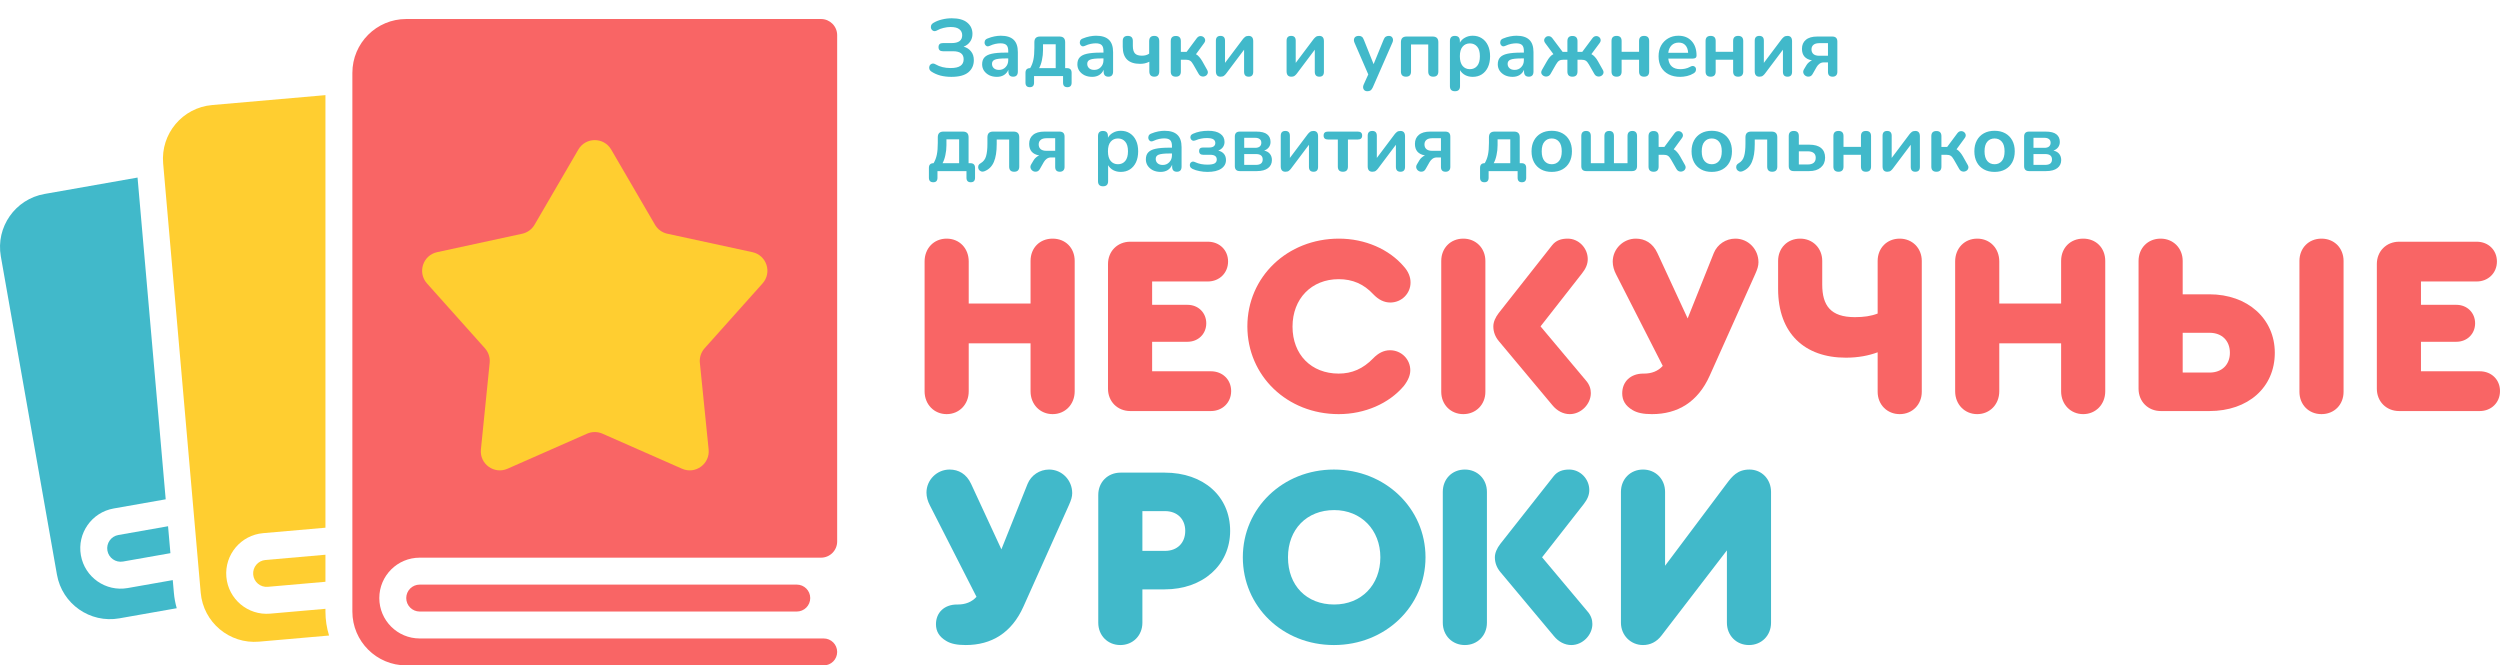
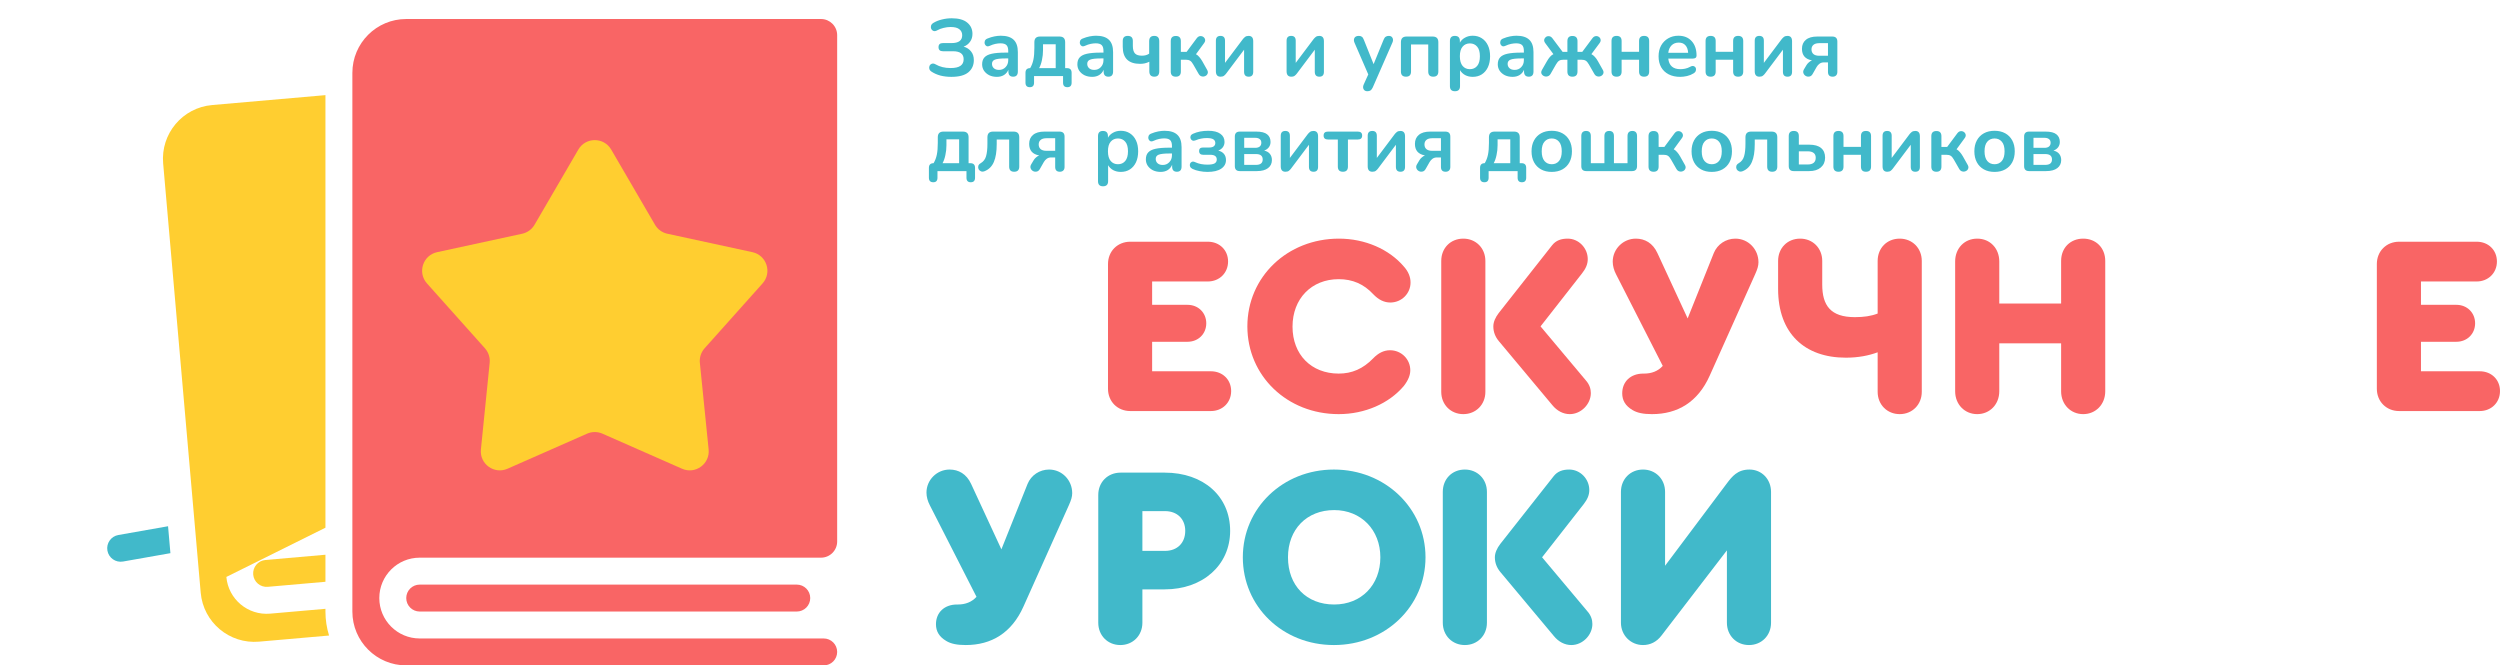
<svg xmlns="http://www.w3.org/2000/svg" width="526" height="140" viewBox="0 0 526 140" fill="none">
  <path d="M200.168 16.17C199.341 16.17 198.57 16.079 197.856 15.898C197.153 15.705 196.536 15.433 196.003 15.082C195.742 14.912 195.584 14.708 195.527 14.47C195.47 14.232 195.493 14.011 195.595 13.807C195.708 13.603 195.878 13.467 196.105 13.399C196.332 13.331 196.587 13.382 196.87 13.552C197.754 14.062 198.797 14.317 199.998 14.317C200.939 14.317 201.63 14.164 202.072 13.858C202.525 13.552 202.752 13.087 202.752 12.464C202.752 11.342 202.004 10.781 200.508 10.781H198.383C197.771 10.781 197.465 10.492 197.465 9.914C197.465 9.347 197.771 9.064 198.383 9.064H200.219C201.704 9.064 202.446 8.514 202.446 7.415C202.446 6.882 202.248 6.463 201.851 6.157C201.466 5.84 200.854 5.681 200.015 5.681C199.528 5.681 199.035 5.743 198.536 5.868C198.049 5.981 197.601 6.151 197.193 6.378C196.898 6.548 196.638 6.593 196.411 6.514C196.196 6.435 196.037 6.293 195.935 6.089C195.844 5.885 195.827 5.664 195.884 5.426C195.952 5.188 196.111 4.99 196.36 4.831C196.904 4.502 197.51 4.259 198.179 4.1C198.859 3.93 199.55 3.845 200.253 3.845C201.704 3.845 202.792 4.151 203.517 4.763C204.242 5.364 204.605 6.151 204.605 7.126C204.605 7.772 204.435 8.327 204.095 8.792C203.766 9.257 203.319 9.597 202.752 9.812C203.421 10.005 203.942 10.345 204.316 10.832C204.701 11.308 204.894 11.914 204.894 12.651C204.894 13.716 204.509 14.572 203.738 15.218C202.967 15.853 201.777 16.17 200.168 16.17ZM209.752 16.17C209.151 16.17 208.613 16.057 208.137 15.83C207.672 15.592 207.304 15.275 207.032 14.878C206.771 14.481 206.641 14.034 206.641 13.535C206.641 12.923 206.8 12.441 207.117 12.09C207.434 11.727 207.95 11.467 208.664 11.308C209.378 11.149 210.336 11.07 211.537 11.07H212.132V10.713C212.132 10.146 212.007 9.738 211.758 9.489C211.509 9.24 211.089 9.115 210.5 9.115C210.171 9.115 209.814 9.155 209.429 9.234C209.055 9.313 208.658 9.449 208.239 9.642C207.967 9.767 207.74 9.784 207.559 9.693C207.378 9.591 207.253 9.438 207.185 9.234C207.128 9.019 207.14 8.803 207.219 8.588C207.31 8.373 207.485 8.214 207.746 8.112C208.267 7.897 208.766 7.744 209.242 7.653C209.729 7.562 210.171 7.517 210.568 7.517C211.781 7.517 212.682 7.8 213.271 8.367C213.86 8.922 214.155 9.789 214.155 10.968V15.048C214.155 15.773 213.826 16.136 213.169 16.136C212.5 16.136 212.166 15.773 212.166 15.048V14.674C211.973 15.139 211.667 15.507 211.248 15.779C210.829 16.04 210.33 16.17 209.752 16.17ZM210.194 14.708C210.749 14.708 211.208 14.515 211.571 14.13C211.945 13.745 212.132 13.257 212.132 12.668V12.294H211.554C210.489 12.294 209.746 12.379 209.327 12.549C208.919 12.708 208.715 13.002 208.715 13.433C208.715 13.807 208.845 14.113 209.106 14.351C209.367 14.589 209.729 14.708 210.194 14.708ZM216.68 18.346C216.068 18.346 215.762 18.029 215.762 17.394V15.32C215.762 14.663 216.091 14.334 216.748 14.334C217.066 13.801 217.292 13.206 217.428 12.549C217.564 11.892 217.632 11.059 217.632 10.05V8.877C217.632 8.084 218.029 7.687 218.822 7.687H222.919C223.713 7.687 224.109 8.084 224.109 8.877V14.334H224.483C225.141 14.334 225.469 14.663 225.469 15.32V17.394C225.469 18.029 225.169 18.346 224.568 18.346C223.968 18.346 223.667 18.029 223.667 17.394V16H217.564V17.394C217.564 18.029 217.27 18.346 216.68 18.346ZM218.635 14.334H222.12V9.319H219.451V10.543C219.451 11.257 219.378 11.948 219.23 12.617C219.094 13.286 218.896 13.858 218.635 14.334ZM229.79 16.17C229.189 16.17 228.651 16.057 228.175 15.83C227.71 15.592 227.342 15.275 227.07 14.878C226.809 14.481 226.679 14.034 226.679 13.535C226.679 12.923 226.838 12.441 227.155 12.09C227.472 11.727 227.988 11.467 228.702 11.308C229.416 11.149 230.374 11.07 231.575 11.07H232.17V10.713C232.17 10.146 232.045 9.738 231.796 9.489C231.547 9.24 231.127 9.115 230.538 9.115C230.209 9.115 229.852 9.155 229.467 9.234C229.093 9.313 228.696 9.449 228.277 9.642C228.005 9.767 227.778 9.784 227.597 9.693C227.416 9.591 227.291 9.438 227.223 9.234C227.166 9.019 227.178 8.803 227.257 8.588C227.348 8.373 227.523 8.214 227.784 8.112C228.305 7.897 228.804 7.744 229.28 7.653C229.767 7.562 230.209 7.517 230.606 7.517C231.819 7.517 232.72 7.8 233.309 8.367C233.898 8.922 234.193 9.789 234.193 10.968V15.048C234.193 15.773 233.864 16.136 233.207 16.136C232.538 16.136 232.204 15.773 232.204 15.048V14.674C232.011 15.139 231.705 15.507 231.286 15.779C230.867 16.04 230.368 16.17 229.79 16.17ZM230.232 14.708C230.787 14.708 231.246 14.515 231.609 14.13C231.983 13.745 232.17 13.257 232.17 12.668V12.294H231.592C230.527 12.294 229.784 12.379 229.365 12.549C228.957 12.708 228.753 13.002 228.753 13.433C228.753 13.807 228.883 14.113 229.144 14.351C229.405 14.589 229.767 14.708 230.232 14.708ZM242.872 16.136C242.17 16.136 241.818 15.756 241.818 14.997V12.991C241.512 13.138 241.195 13.252 240.866 13.331C240.549 13.399 240.22 13.433 239.88 13.433C237.444 13.433 236.225 12.237 236.225 9.846V8.622C236.225 7.908 236.577 7.551 237.279 7.551C237.993 7.551 238.35 7.908 238.35 8.622V9.659C238.35 10.384 238.498 10.911 238.792 11.24C239.087 11.557 239.574 11.716 240.254 11.716C240.56 11.716 240.838 11.682 241.087 11.614C241.337 11.546 241.569 11.438 241.784 11.291V8.673C241.784 7.925 242.141 7.551 242.855 7.551C243.558 7.551 243.909 7.925 243.909 8.673V14.997C243.909 15.756 243.564 16.136 242.872 16.136ZM247.398 16.136C246.684 16.136 246.327 15.773 246.327 15.048V8.656C246.327 7.931 246.684 7.568 247.398 7.568C248.101 7.568 248.452 7.931 248.452 8.656V10.917H249.659L251.784 8.061C251.988 7.789 252.215 7.636 252.464 7.602C252.725 7.568 252.957 7.619 253.161 7.755C253.365 7.891 253.495 8.078 253.552 8.316C253.609 8.554 253.535 8.809 253.331 9.081L251.631 11.41C251.892 11.546 252.124 11.739 252.328 11.988C252.543 12.226 252.759 12.532 252.974 12.906L253.977 14.691C254.147 14.986 254.181 15.252 254.079 15.49C253.988 15.728 253.824 15.898 253.586 16C253.348 16.113 253.099 16.136 252.838 16.068C252.577 16.011 252.362 15.836 252.192 15.541L251.053 13.552C250.838 13.167 250.617 12.906 250.39 12.77C250.175 12.634 249.88 12.566 249.506 12.566H248.452V15.048C248.452 15.773 248.101 16.136 247.398 16.136ZM256.809 16.136C256.152 16.136 255.823 15.756 255.823 14.997V8.571C255.823 7.891 256.146 7.551 256.792 7.551C257.427 7.551 257.744 7.891 257.744 8.571V13.229L261.501 8.231C261.626 8.072 261.779 7.919 261.96 7.772C262.142 7.625 262.391 7.551 262.708 7.551C263.354 7.551 263.677 7.925 263.677 8.673V15.116C263.677 15.796 263.36 16.136 262.725 16.136C262.079 16.136 261.756 15.796 261.756 15.116V10.458L257.999 15.456C257.886 15.615 257.739 15.768 257.557 15.915C257.387 16.062 257.138 16.136 256.809 16.136ZM271.684 16.136C271.027 16.136 270.698 15.756 270.698 14.997V8.571C270.698 7.891 271.021 7.551 271.667 7.551C272.302 7.551 272.619 7.891 272.619 8.571V13.229L276.376 8.231C276.501 8.072 276.654 7.919 276.835 7.772C277.017 7.625 277.266 7.551 277.583 7.551C278.229 7.551 278.552 7.925 278.552 8.673V15.116C278.552 15.796 278.235 16.136 277.6 16.136C276.954 16.136 276.631 15.796 276.631 15.116V10.458L272.874 15.456C272.761 15.615 272.614 15.768 272.432 15.915C272.262 16.062 272.013 16.136 271.684 16.136ZM287.698 19.196C287.313 19.196 287.047 19.054 286.899 18.771C286.752 18.488 286.758 18.165 286.916 17.802L287.885 15.66L284.978 8.962C284.82 8.588 284.82 8.259 284.978 7.976C285.137 7.693 285.449 7.551 285.913 7.551C286.174 7.551 286.384 7.613 286.542 7.738C286.701 7.851 286.843 8.072 286.967 8.401L289.007 13.501L291.098 8.384C291.223 8.067 291.37 7.851 291.54 7.738C291.71 7.613 291.937 7.551 292.22 7.551C292.583 7.551 292.838 7.693 292.985 7.976C293.133 8.259 293.127 8.582 292.968 8.945L288.837 18.38C288.69 18.697 288.531 18.913 288.361 19.026C288.191 19.139 287.97 19.196 287.698 19.196ZM295.825 16.136C295.111 16.136 294.754 15.773 294.754 15.048V8.877C294.754 8.084 295.151 7.687 295.944 7.687H301.435C302.228 7.687 302.625 8.084 302.625 8.877V15.048C302.625 15.773 302.268 16.136 301.554 16.136C300.851 16.136 300.5 15.773 300.5 15.048V9.353H296.879V15.048C296.879 15.773 296.528 16.136 295.825 16.136ZM306.118 19.196C305.415 19.196 305.064 18.839 305.064 18.125V8.622C305.064 7.908 305.41 7.551 306.101 7.551C306.804 7.551 307.155 7.908 307.155 8.622V8.979C307.393 8.537 307.75 8.186 308.226 7.925C308.702 7.653 309.246 7.517 309.858 7.517C310.583 7.517 311.218 7.693 311.762 8.044C312.317 8.395 312.748 8.894 313.054 9.54C313.36 10.175 313.513 10.94 313.513 11.835C313.513 12.719 313.36 13.49 313.054 14.147C312.748 14.793 312.323 15.292 311.779 15.643C311.235 15.994 310.595 16.17 309.858 16.17C309.269 16.17 308.736 16.045 308.26 15.796C307.795 15.535 307.438 15.19 307.189 14.759V18.125C307.189 18.839 306.832 19.196 306.118 19.196ZM309.263 14.555C309.898 14.555 310.408 14.328 310.793 13.875C311.178 13.41 311.371 12.73 311.371 11.835C311.371 10.928 311.178 10.254 310.793 9.812C310.408 9.359 309.898 9.132 309.263 9.132C308.628 9.132 308.118 9.359 307.733 9.812C307.348 10.254 307.155 10.928 307.155 11.835C307.155 12.73 307.348 13.41 307.733 13.875C308.118 14.328 308.628 14.555 309.263 14.555ZM318.243 16.17C317.643 16.17 317.104 16.057 316.628 15.83C316.164 15.592 315.795 15.275 315.523 14.878C315.263 14.481 315.132 14.034 315.132 13.535C315.132 12.923 315.291 12.441 315.608 12.09C315.926 11.727 316.441 11.467 317.155 11.308C317.869 11.149 318.827 11.07 320.028 11.07H320.623V10.713C320.623 10.146 320.499 9.738 320.249 9.489C320 9.24 319.581 9.115 318.991 9.115C318.663 9.115 318.306 9.155 317.92 9.234C317.546 9.313 317.15 9.449 316.73 9.642C316.458 9.767 316.232 9.784 316.05 9.693C315.869 9.591 315.744 9.438 315.676 9.234C315.62 9.019 315.631 8.803 315.71 8.588C315.801 8.373 315.977 8.214 316.237 8.112C316.759 7.897 317.257 7.744 317.733 7.653C318.221 7.562 318.663 7.517 319.059 7.517C320.272 7.517 321.173 7.8 321.762 8.367C322.352 8.922 322.646 9.789 322.646 10.968V15.048C322.646 15.773 322.318 16.136 321.66 16.136C320.992 16.136 320.657 15.773 320.657 15.048V14.674C320.465 15.139 320.159 15.507 319.739 15.779C319.32 16.04 318.821 16.17 318.243 16.17ZM318.685 14.708C319.241 14.708 319.7 14.515 320.062 14.13C320.436 13.745 320.623 13.257 320.623 12.668V12.294H320.045C318.98 12.294 318.238 12.379 317.818 12.549C317.41 12.708 317.206 13.002 317.206 13.433C317.206 13.807 317.337 14.113 317.597 14.351C317.858 14.589 318.221 14.708 318.685 14.708ZM330.833 16.136C330.13 16.136 329.779 15.773 329.779 15.048V12.566H328.929C328.555 12.566 328.26 12.634 328.045 12.77C327.829 12.906 327.608 13.167 327.382 13.552L326.243 15.541C326.073 15.836 325.852 16.011 325.58 16.068C325.319 16.136 325.07 16.113 324.832 16C324.594 15.887 324.424 15.717 324.322 15.49C324.231 15.252 324.271 14.986 324.441 14.691L325.461 12.906C325.676 12.532 325.891 12.22 326.107 11.971C326.333 11.71 326.577 11.518 326.838 11.393L325.138 9.098C324.934 8.826 324.854 8.571 324.9 8.333C324.956 8.095 325.081 7.908 325.274 7.772C325.466 7.636 325.687 7.585 325.937 7.619C326.197 7.642 326.43 7.789 326.634 8.061L328.776 10.917H329.779V8.656C329.779 7.931 330.13 7.568 330.833 7.568C331.547 7.568 331.904 7.931 331.904 8.656V10.917H332.907L335.032 8.061C335.236 7.789 335.462 7.636 335.712 7.602C335.972 7.568 336.199 7.619 336.392 7.755C336.596 7.891 336.72 8.078 336.766 8.316C336.822 8.554 336.749 8.809 336.545 9.081L334.828 11.393C335.1 11.529 335.343 11.722 335.559 11.971C335.785 12.209 336.006 12.521 336.222 12.906L337.225 14.691C337.395 14.986 337.429 15.252 337.327 15.49C337.236 15.717 337.072 15.887 336.834 16C336.596 16.113 336.346 16.136 336.086 16.068C335.825 16.011 335.61 15.836 335.44 15.541L334.301 13.552C334.085 13.167 333.864 12.906 333.638 12.77C333.411 12.634 333.116 12.566 332.754 12.566H331.904V15.048C331.904 15.773 331.547 16.136 330.833 16.136ZM340.134 16.136C339.42 16.136 339.063 15.773 339.063 15.048V8.622C339.063 7.908 339.42 7.551 340.134 7.551C340.837 7.551 341.188 7.908 341.188 8.622V10.9H344.86V8.622C344.86 7.908 345.212 7.551 345.914 7.551C346.628 7.551 346.985 7.908 346.985 8.622V15.048C346.985 15.773 346.628 16.136 345.914 16.136C345.212 16.136 344.86 15.773 344.86 15.048V12.566H341.188V15.048C341.188 15.773 340.837 16.136 340.134 16.136ZM353.52 16.17C352.58 16.17 351.769 15.994 351.089 15.643C350.409 15.292 349.882 14.793 349.508 14.147C349.146 13.501 348.964 12.736 348.964 11.852C348.964 10.991 349.14 10.237 349.491 9.591C349.854 8.945 350.347 8.441 350.97 8.078C351.605 7.704 352.325 7.517 353.129 7.517C354.308 7.517 355.237 7.891 355.917 8.639C356.609 9.387 356.954 10.407 356.954 11.699C356.954 12.118 356.682 12.328 356.138 12.328H351.004C351.163 13.813 352.013 14.555 353.554 14.555C353.849 14.555 354.178 14.521 354.54 14.453C354.914 14.374 355.266 14.243 355.594 14.062C355.889 13.892 356.138 13.841 356.342 13.909C356.546 13.966 356.688 14.085 356.767 14.266C356.858 14.447 356.869 14.651 356.801 14.878C356.745 15.093 356.586 15.28 356.325 15.439C355.929 15.688 355.47 15.875 354.948 16C354.438 16.113 353.962 16.17 353.52 16.17ZM353.214 8.962C352.591 8.962 352.087 9.155 351.701 9.54C351.316 9.925 351.084 10.447 351.004 11.104H355.186C355.141 10.413 354.948 9.886 354.608 9.523C354.28 9.149 353.815 8.962 353.214 8.962ZM359.924 16.136C359.21 16.136 358.853 15.773 358.853 15.048V8.622C358.853 7.908 359.21 7.551 359.924 7.551C360.626 7.551 360.978 7.908 360.978 8.622V10.9H364.65V8.622C364.65 7.908 365.001 7.551 365.704 7.551C366.418 7.551 366.775 7.908 366.775 8.622V15.048C366.775 15.773 366.418 16.136 365.704 16.136C365.001 16.136 364.65 15.773 364.65 15.048V12.566H360.978V15.048C360.978 15.773 360.626 16.136 359.924 16.136ZM370.181 16.136C369.524 16.136 369.195 15.756 369.195 14.997V8.571C369.195 7.891 369.518 7.551 370.164 7.551C370.799 7.551 371.116 7.891 371.116 8.571V13.229L374.873 8.231C374.998 8.072 375.151 7.919 375.332 7.772C375.514 7.625 375.763 7.551 376.08 7.551C376.726 7.551 377.049 7.925 377.049 8.673V15.116C377.049 15.796 376.732 16.136 376.097 16.136C375.451 16.136 375.128 15.796 375.128 15.116V10.458L371.371 15.456C371.258 15.615 371.111 15.768 370.929 15.915C370.759 16.062 370.51 16.136 370.181 16.136ZM385.592 16.136C384.935 16.136 384.606 15.802 384.606 15.133V13.127H383.722C383.393 13.127 383.099 13.218 382.838 13.399C382.589 13.58 382.385 13.807 382.226 14.079L381.393 15.541C381.212 15.87 380.979 16.057 380.696 16.102C380.424 16.159 380.169 16.119 379.931 15.983C379.693 15.847 379.529 15.649 379.438 15.388C379.347 15.127 379.393 14.85 379.574 14.555L380.101 13.671C380.226 13.467 380.39 13.28 380.594 13.11C380.798 12.929 381.013 12.793 381.24 12.702C379.835 12.453 379.132 11.642 379.132 10.271C379.132 9.466 379.404 8.837 379.948 8.384C380.492 7.919 381.291 7.687 382.345 7.687H385.507C386.221 7.687 386.578 8.038 386.578 8.741V15.133C386.578 15.45 386.487 15.7 386.306 15.881C386.125 16.051 385.887 16.136 385.592 16.136ZM382.787 11.733H384.606V9.081H382.787C382.232 9.081 381.818 9.2 381.546 9.438C381.274 9.665 381.138 9.982 381.138 10.39C381.138 10.809 381.274 11.138 381.546 11.376C381.818 11.614 382.232 11.733 382.787 11.733ZM196.36 38.346C195.748 38.346 195.442 38.029 195.442 37.394V35.32C195.442 34.663 195.771 34.334 196.428 34.334C196.745 33.801 196.972 33.206 197.108 32.549C197.244 31.892 197.312 31.059 197.312 30.05V28.877C197.312 28.084 197.709 27.687 198.502 27.687H202.599C203.392 27.687 203.789 28.084 203.789 28.877V34.334H204.163C204.82 34.334 205.149 34.663 205.149 35.32V37.394C205.149 38.029 204.849 38.346 204.248 38.346C203.647 38.346 203.347 38.029 203.347 37.394V36H197.244V37.394C197.244 38.029 196.949 38.346 196.36 38.346ZM198.315 34.334H201.8V29.319H199.131V30.543C199.131 31.257 199.057 31.948 198.91 32.617C198.774 33.286 198.576 33.858 198.315 34.334ZM213.38 36.136C212.677 36.136 212.326 35.773 212.326 35.048V29.353H209.708V30.322C209.708 31.897 209.509 33.144 209.113 34.062C208.727 34.98 208.093 35.626 207.209 36C206.903 36.125 206.636 36.142 206.41 36.051C206.183 35.96 206.013 35.813 205.9 35.609C205.798 35.394 205.775 35.167 205.832 34.929C205.888 34.691 206.058 34.493 206.342 34.334C206.908 34.005 207.282 33.518 207.464 32.872C207.656 32.226 207.753 31.353 207.753 30.254V28.877C207.753 28.084 208.149 27.687 208.943 27.687H213.261C214.054 27.687 214.451 28.084 214.451 28.877V35.048C214.451 35.773 214.094 36.136 213.38 36.136ZM222.996 36.136C222.339 36.136 222.01 35.802 222.01 35.133V33.127H221.126C220.798 33.127 220.503 33.218 220.242 33.399C219.993 33.58 219.789 33.807 219.63 34.079L218.797 35.541C218.616 35.87 218.384 36.057 218.1 36.102C217.828 36.159 217.573 36.119 217.335 35.983C217.097 35.847 216.933 35.649 216.842 35.388C216.752 35.127 216.797 34.85 216.978 34.555L217.505 33.671C217.63 33.467 217.794 33.28 217.998 33.11C218.202 32.929 218.418 32.793 218.644 32.702C217.239 32.453 216.536 31.642 216.536 30.271C216.536 29.466 216.808 28.837 217.352 28.384C217.896 27.919 218.695 27.687 219.749 27.687H222.911C223.625 27.687 223.982 28.038 223.982 28.741V35.133C223.982 35.45 223.892 35.7 223.71 35.881C223.529 36.051 223.291 36.136 222.996 36.136ZM220.191 31.733H222.01V29.081H220.191C219.636 29.081 219.222 29.2 218.95 29.438C218.678 29.665 218.542 29.982 218.542 30.39C218.542 30.809 218.678 31.138 218.95 31.376C219.222 31.614 219.636 31.733 220.191 31.733ZM232.075 39.196C231.372 39.196 231.021 38.839 231.021 38.125V28.622C231.021 27.908 231.367 27.551 232.058 27.551C232.761 27.551 233.112 27.908 233.112 28.622V28.979C233.35 28.537 233.707 28.186 234.183 27.925C234.659 27.653 235.203 27.517 235.815 27.517C236.54 27.517 237.175 27.693 237.719 28.044C238.274 28.395 238.705 28.894 239.011 29.54C239.317 30.175 239.47 30.94 239.47 31.835C239.47 32.719 239.317 33.49 239.011 34.147C238.705 34.793 238.28 35.292 237.736 35.643C237.192 35.994 236.552 36.17 235.815 36.17C235.226 36.17 234.693 36.045 234.217 35.796C233.752 35.535 233.395 35.19 233.146 34.759V38.125C233.146 38.839 232.789 39.196 232.075 39.196ZM235.22 34.555C235.855 34.555 236.365 34.328 236.75 33.875C237.135 33.41 237.328 32.73 237.328 31.835C237.328 30.928 237.135 30.254 236.75 29.812C236.365 29.359 235.855 29.132 235.22 29.132C234.585 29.132 234.075 29.359 233.69 29.812C233.305 30.254 233.112 30.928 233.112 31.835C233.112 32.73 233.305 33.41 233.69 33.875C234.075 34.328 234.585 34.555 235.22 34.555ZM244.2 36.17C243.6 36.17 243.061 36.057 242.585 35.83C242.121 35.592 241.752 35.275 241.48 34.878C241.22 34.481 241.089 34.034 241.089 33.535C241.089 32.923 241.248 32.441 241.565 32.09C241.883 31.727 242.398 31.467 243.112 31.308C243.826 31.149 244.784 31.07 245.985 31.07H246.58V30.713C246.58 30.146 246.456 29.738 246.206 29.489C245.957 29.24 245.538 29.115 244.948 29.115C244.62 29.115 244.263 29.155 243.877 29.234C243.503 29.313 243.107 29.449 242.687 29.642C242.415 29.767 242.189 29.784 242.007 29.693C241.826 29.591 241.701 29.438 241.633 29.234C241.577 29.019 241.588 28.803 241.667 28.588C241.758 28.373 241.934 28.214 242.194 28.112C242.716 27.897 243.214 27.744 243.69 27.653C244.178 27.562 244.62 27.517 245.016 27.517C246.229 27.517 247.13 27.8 247.719 28.367C248.309 28.922 248.603 29.789 248.603 30.968V35.048C248.603 35.773 248.275 36.136 247.617 36.136C246.949 36.136 246.614 35.773 246.614 35.048V34.674C246.422 35.139 246.116 35.507 245.696 35.779C245.277 36.04 244.778 36.17 244.2 36.17ZM244.642 34.708C245.198 34.708 245.657 34.515 246.019 34.13C246.393 33.745 246.58 33.257 246.58 32.668V32.294H246.002C244.937 32.294 244.195 32.379 243.775 32.549C243.367 32.708 243.163 33.002 243.163 33.433C243.163 33.807 243.294 34.113 243.554 34.351C243.815 34.589 244.178 34.708 244.642 34.708ZM254.053 36.17C253.475 36.17 252.914 36.113 252.37 36C251.826 35.898 251.338 35.745 250.908 35.541C250.658 35.416 250.488 35.252 250.398 35.048C250.318 34.833 250.313 34.634 250.381 34.453C250.449 34.26 250.579 34.124 250.772 34.045C250.964 33.966 251.202 33.994 251.486 34.13C251.848 34.3 252.251 34.43 252.693 34.521C253.146 34.6 253.582 34.64 254.002 34.64C254.727 34.64 255.243 34.555 255.549 34.385C255.855 34.204 256.008 33.932 256.008 33.569C256.008 32.9 255.549 32.566 254.631 32.566H253.118C252.857 32.566 252.653 32.498 252.506 32.362C252.358 32.215 252.285 32.022 252.285 31.784C252.285 31.285 252.562 31.036 253.118 31.036H254.427C254.823 31.036 255.135 30.957 255.362 30.798C255.588 30.628 255.702 30.39 255.702 30.084C255.702 29.755 255.566 29.5 255.294 29.319C255.033 29.138 254.557 29.047 253.866 29.047C253.469 29.047 253.084 29.087 252.71 29.166C252.336 29.234 251.967 29.347 251.605 29.506C251.333 29.619 251.1 29.642 250.908 29.574C250.726 29.495 250.596 29.364 250.517 29.183C250.437 29.002 250.432 28.815 250.5 28.622C250.568 28.429 250.721 28.276 250.959 28.163C251.457 27.936 251.973 27.772 252.506 27.67C253.05 27.568 253.622 27.517 254.223 27.517C255.333 27.517 256.178 27.727 256.756 28.146C257.345 28.554 257.64 29.126 257.64 29.863C257.64 30.282 257.521 30.656 257.283 30.985C257.045 31.302 256.722 31.535 256.314 31.682C256.835 31.807 257.237 32.039 257.521 32.379C257.804 32.719 257.946 33.15 257.946 33.671C257.946 34.43 257.611 35.037 256.943 35.49C256.274 35.943 255.311 36.17 254.053 36.17ZM260.862 36C260.159 36 259.808 35.649 259.808 34.946V28.741C259.808 28.038 260.159 27.687 260.862 27.687H264.296C265.372 27.687 266.143 27.88 266.608 28.265C267.084 28.639 267.322 29.172 267.322 29.863C267.322 30.294 267.203 30.668 266.965 30.985C266.727 31.302 266.398 31.535 265.979 31.682C266.523 31.807 266.931 32.045 267.203 32.396C267.475 32.747 267.611 33.172 267.611 33.671C267.611 34.385 267.339 34.952 266.795 35.371C266.251 35.79 265.463 36 264.432 36H260.862ZM261.78 31.104H264.092C264.5 31.104 264.817 31.013 265.044 30.832C265.27 30.639 265.384 30.373 265.384 30.033C265.384 29.693 265.27 29.438 265.044 29.268C264.817 29.087 264.5 28.996 264.092 28.996H261.78V31.104ZM261.78 34.691H264.245C265.197 34.691 265.673 34.311 265.673 33.552C265.673 32.793 265.197 32.413 264.245 32.413H261.78V34.691ZM270.456 36.136C269.798 36.136 269.47 35.756 269.47 34.997V28.571C269.47 27.891 269.793 27.551 270.439 27.551C271.073 27.551 271.391 27.891 271.391 28.571V33.229L275.148 28.231C275.272 28.072 275.425 27.919 275.607 27.772C275.788 27.625 276.037 27.551 276.355 27.551C277.001 27.551 277.324 27.925 277.324 28.673V35.116C277.324 35.796 277.006 36.136 276.372 36.136C275.726 36.136 275.403 35.796 275.403 35.116V30.458L271.646 35.456C271.532 35.615 271.385 35.768 271.204 35.915C271.034 36.062 270.784 36.136 270.456 36.136ZM282.551 36.136C281.837 36.136 281.48 35.773 281.48 35.048V29.353H279.406C278.794 29.353 278.488 29.075 278.488 28.52C278.488 27.965 278.794 27.687 279.406 27.687H285.679C286.291 27.687 286.597 27.965 286.597 28.52C286.597 29.075 286.291 29.353 285.679 29.353H283.605V35.048C283.605 35.773 283.254 36.136 282.551 36.136ZM288.751 36.136C288.093 36.136 287.765 35.756 287.765 34.997V28.571C287.765 27.891 288.088 27.551 288.734 27.551C289.368 27.551 289.686 27.891 289.686 28.571V33.229L293.443 28.231C293.567 28.072 293.72 27.919 293.902 27.772C294.083 27.625 294.332 27.551 294.65 27.551C295.296 27.551 295.619 27.925 295.619 28.673V35.116C295.619 35.796 295.301 36.136 294.667 36.136C294.021 36.136 293.698 35.796 293.698 35.116V30.458L289.941 35.456C289.827 35.615 289.68 35.768 289.499 35.915C289.329 36.062 289.079 36.136 288.751 36.136ZM304.161 36.136C303.504 36.136 303.175 35.802 303.175 35.133V33.127H302.291C301.963 33.127 301.668 33.218 301.407 33.399C301.158 33.58 300.954 33.807 300.795 34.079L299.962 35.541C299.781 35.87 299.549 36.057 299.265 36.102C298.993 36.159 298.738 36.119 298.5 35.983C298.262 35.847 298.098 35.649 298.007 35.388C297.917 35.127 297.962 34.85 298.143 34.555L298.67 33.671C298.795 33.467 298.959 33.28 299.163 33.11C299.367 32.929 299.583 32.793 299.809 32.702C298.404 32.453 297.701 31.642 297.701 30.271C297.701 29.466 297.973 28.837 298.517 28.384C299.061 27.919 299.86 27.687 300.914 27.687H304.076C304.79 27.687 305.147 28.038 305.147 28.741V35.133C305.147 35.45 305.057 35.7 304.875 35.881C304.694 36.051 304.456 36.136 304.161 36.136ZM301.356 31.733H303.175V29.081H301.356C300.801 29.081 300.387 29.2 300.115 29.438C299.843 29.665 299.707 29.982 299.707 30.39C299.707 30.809 299.843 31.138 300.115 31.376C300.387 31.614 300.801 31.733 301.356 31.733ZM312.322 38.346C311.71 38.346 311.404 38.029 311.404 37.394V35.32C311.404 34.663 311.733 34.334 312.39 34.334C312.707 33.801 312.934 33.206 313.07 32.549C313.206 31.892 313.274 31.059 313.274 30.05V28.877C313.274 28.084 313.671 27.687 314.464 27.687H318.561C319.354 27.687 319.751 28.084 319.751 28.877V34.334H320.125C320.782 34.334 321.111 34.663 321.111 35.32V37.394C321.111 38.029 320.811 38.346 320.21 38.346C319.609 38.346 319.309 38.029 319.309 37.394V36H313.206V37.394C313.206 38.029 312.911 38.346 312.322 38.346ZM314.277 34.334H317.762V29.319H315.093V30.543C315.093 31.257 315.019 31.948 314.872 32.617C314.736 33.286 314.538 33.858 314.277 34.334ZM326.486 36.17C325.624 36.17 324.876 35.994 324.242 35.643C323.607 35.292 323.114 34.793 322.763 34.147C322.411 33.49 322.236 32.719 322.236 31.835C322.236 30.951 322.411 30.186 322.763 29.54C323.114 28.894 323.607 28.395 324.242 28.044C324.876 27.693 325.624 27.517 326.486 27.517C327.347 27.517 328.095 27.693 328.73 28.044C329.364 28.395 329.857 28.894 330.209 29.54C330.56 30.186 330.736 30.951 330.736 31.835C330.736 32.719 330.56 33.49 330.209 34.147C329.857 34.793 329.364 35.292 328.73 35.643C328.095 35.994 327.347 36.17 326.486 36.17ZM326.486 34.555C327.12 34.555 327.63 34.328 328.016 33.875C328.401 33.41 328.594 32.73 328.594 31.835C328.594 30.928 328.401 30.254 328.016 29.812C327.63 29.359 327.12 29.132 326.486 29.132C325.851 29.132 325.341 29.359 324.956 29.812C324.57 30.254 324.378 30.928 324.378 31.835C324.378 32.73 324.57 33.41 324.956 33.875C325.341 34.328 325.851 34.555 326.486 34.555ZM333.759 36C333.056 36 332.705 35.649 332.705 34.946V28.622C332.705 28.271 332.79 28.004 332.96 27.823C333.141 27.642 333.391 27.551 333.708 27.551C334.377 27.551 334.711 27.908 334.711 28.622V34.334H337.567V28.622C337.567 28.271 337.652 28.004 337.822 27.823C338.003 27.642 338.253 27.551 338.57 27.551C339.239 27.551 339.573 27.908 339.573 28.622V34.334H342.429V28.622C342.429 28.271 342.514 28.004 342.684 27.823C342.865 27.642 343.115 27.551 343.432 27.551C344.101 27.551 344.435 27.908 344.435 28.622V34.946C344.435 35.649 344.084 36 343.381 36H333.759ZM347.921 36.136C347.207 36.136 346.85 35.773 346.85 35.048V28.656C346.85 27.931 347.207 27.568 347.921 27.568C348.623 27.568 348.975 27.931 348.975 28.656V30.917H350.182L352.307 28.061C352.511 27.789 352.737 27.636 352.987 27.602C353.247 27.568 353.48 27.619 353.684 27.755C353.888 27.891 354.018 28.078 354.075 28.316C354.131 28.554 354.058 28.809 353.854 29.081L352.154 31.41C352.414 31.546 352.647 31.739 352.851 31.988C353.066 32.226 353.281 32.532 353.497 32.906L354.5 34.691C354.67 34.986 354.704 35.252 354.602 35.49C354.511 35.728 354.347 35.898 354.109 36C353.871 36.113 353.621 36.136 353.361 36.068C353.1 36.011 352.885 35.836 352.715 35.541L351.576 33.552C351.36 33.167 351.139 32.906 350.913 32.77C350.697 32.634 350.403 32.566 350.029 32.566H348.975V35.048C348.975 35.773 348.623 36.136 347.921 36.136ZM360.154 36.17C359.292 36.17 358.544 35.994 357.91 35.643C357.275 35.292 356.782 34.793 356.431 34.147C356.079 33.49 355.904 32.719 355.904 31.835C355.904 30.951 356.079 30.186 356.431 29.54C356.782 28.894 357.275 28.395 357.91 28.044C358.544 27.693 359.292 27.517 360.154 27.517C361.015 27.517 361.763 27.693 362.398 28.044C363.032 28.395 363.525 28.894 363.877 29.54C364.228 30.186 364.404 30.951 364.404 31.835C364.404 32.719 364.228 33.49 363.877 34.147C363.525 34.793 363.032 35.292 362.398 35.643C361.763 35.994 361.015 36.17 360.154 36.17ZM360.154 34.555C360.788 34.555 361.298 34.328 361.684 33.875C362.069 33.41 362.262 32.73 362.262 31.835C362.262 30.928 362.069 30.254 361.684 29.812C361.298 29.359 360.788 29.132 360.154 29.132C359.519 29.132 359.009 29.359 358.624 29.812C358.238 30.254 358.046 30.928 358.046 31.835C358.046 32.73 358.238 33.41 358.624 33.875C359.009 34.328 359.519 34.555 360.154 34.555ZM372.871 36.136C372.168 36.136 371.817 35.773 371.817 35.048V29.353H369.199V30.322C369.199 31.897 369.001 33.144 368.604 34.062C368.219 34.98 367.584 35.626 366.7 36C366.394 36.125 366.128 36.142 365.901 36.051C365.674 35.96 365.504 35.813 365.391 35.609C365.289 35.394 365.266 35.167 365.323 34.929C365.38 34.691 365.55 34.493 365.833 34.334C366.4 34.005 366.774 33.518 366.955 32.872C367.148 32.226 367.244 31.353 367.244 30.254V28.877C367.244 28.084 367.641 27.687 368.434 27.687H372.752C373.545 27.687 373.942 28.084 373.942 28.877V35.048C373.942 35.773 373.585 36.136 372.871 36.136ZM377.405 36C376.702 36 376.351 35.649 376.351 34.946V28.622C376.351 27.908 376.708 27.551 377.422 27.551C378.124 27.551 378.476 27.908 378.476 28.622V30.441H380.669C381.768 30.441 382.595 30.673 383.151 31.138C383.717 31.603 384.001 32.283 384.001 33.178C384.001 34.028 383.7 34.714 383.1 35.235C382.51 35.745 381.7 36 380.669 36H377.405ZM378.476 34.606H380.346C380.878 34.606 381.292 34.493 381.587 34.266C381.881 34.028 382.029 33.671 382.029 33.195C382.029 32.73 381.881 32.39 381.587 32.175C381.292 31.948 380.878 31.835 380.346 31.835H378.476V34.606ZM386.818 36.136C386.104 36.136 385.747 35.773 385.747 35.048V28.622C385.747 27.908 386.104 27.551 386.818 27.551C387.521 27.551 387.872 27.908 387.872 28.622V30.9H391.544V28.622C391.544 27.908 391.895 27.551 392.598 27.551C393.312 27.551 393.669 27.908 393.669 28.622V35.048C393.669 35.773 393.312 36.136 392.598 36.136C391.895 36.136 391.544 35.773 391.544 35.048V32.566H387.872V35.048C387.872 35.773 387.521 36.136 386.818 36.136ZM397.076 36.136C396.418 36.136 396.09 35.756 396.09 34.997V28.571C396.09 27.891 396.413 27.551 397.059 27.551C397.693 27.551 398.011 27.891 398.011 28.571V33.229L401.768 28.231C401.892 28.072 402.045 27.919 402.227 27.772C402.408 27.625 402.657 27.551 402.975 27.551C403.621 27.551 403.944 27.925 403.944 28.673V35.116C403.944 35.796 403.626 36.136 402.992 36.136C402.346 36.136 402.023 35.796 402.023 35.116V30.458L398.266 35.456C398.152 35.615 398.005 35.768 397.824 35.915C397.654 36.062 397.404 36.136 397.076 36.136ZM407.421 36.136C406.707 36.136 406.35 35.773 406.35 35.048V28.656C406.35 27.931 406.707 27.568 407.421 27.568C408.123 27.568 408.475 27.931 408.475 28.656V30.917H409.682L411.807 28.061C412.011 27.789 412.237 27.636 412.487 27.602C412.747 27.568 412.98 27.619 413.184 27.755C413.388 27.891 413.518 28.078 413.575 28.316C413.631 28.554 413.558 28.809 413.354 29.081L411.654 31.41C411.914 31.546 412.147 31.739 412.351 31.988C412.566 32.226 412.781 32.532 412.997 32.906L414 34.691C414.17 34.986 414.204 35.252 414.102 35.49C414.011 35.728 413.847 35.898 413.609 36C413.371 36.113 413.121 36.136 412.861 36.068C412.6 36.011 412.385 35.836 412.215 35.541L411.076 33.552C410.86 33.167 410.639 32.906 410.413 32.77C410.197 32.634 409.903 32.566 409.529 32.566H408.475V35.048C408.475 35.773 408.123 36.136 407.421 36.136ZM419.654 36.17C418.792 36.17 418.044 35.994 417.41 35.643C416.775 35.292 416.282 34.793 415.931 34.147C415.579 33.49 415.404 32.719 415.404 31.835C415.404 30.951 415.579 30.186 415.931 29.54C416.282 28.894 416.775 28.395 417.41 28.044C418.044 27.693 418.792 27.517 419.654 27.517C420.515 27.517 421.263 27.693 421.898 28.044C422.532 28.395 423.025 28.894 423.377 29.54C423.728 30.186 423.904 30.951 423.904 31.835C423.904 32.719 423.728 33.49 423.377 34.147C423.025 34.793 422.532 35.292 421.898 35.643C421.263 35.994 420.515 36.17 419.654 36.17ZM419.654 34.555C420.288 34.555 420.798 34.328 421.184 33.875C421.569 33.41 421.762 32.73 421.762 31.835C421.762 30.928 421.569 30.254 421.184 29.812C420.798 29.359 420.288 29.132 419.654 29.132C419.019 29.132 418.509 29.359 418.124 29.812C417.738 30.254 417.546 30.928 417.546 31.835C417.546 32.73 417.738 33.41 418.124 33.875C418.509 34.328 419.019 34.555 419.654 34.555ZM426.927 36C426.224 36 425.873 35.649 425.873 34.946V28.741C425.873 28.038 426.224 27.687 426.927 27.687H430.361C431.438 27.687 432.208 27.88 432.673 28.265C433.149 28.639 433.387 29.172 433.387 29.863C433.387 30.294 433.268 30.668 433.03 30.985C432.792 31.302 432.463 31.535 432.044 31.682C432.588 31.807 432.996 32.045 433.268 32.396C433.54 32.747 433.676 33.172 433.676 33.671C433.676 34.385 433.404 34.952 432.86 35.371C432.316 35.79 431.528 36 430.497 36H426.927ZM427.845 31.104H430.157C430.565 31.104 430.882 31.013 431.109 30.832C431.336 30.639 431.449 30.373 431.449 30.033C431.449 29.693 431.336 29.438 431.109 29.268C430.882 29.087 430.565 28.996 430.157 28.996H427.845V31.104ZM427.845 34.691H430.31C431.262 34.691 431.738 34.311 431.738 33.552C431.738 32.793 431.262 32.413 430.31 32.413H427.845V34.691Z" fill="#41B9CA" />
-   <path d="M199.176 87.133C201.821 87.133 203.819 85.081 203.819 82.328V72.233H216.829V82.328C216.829 85.081 218.826 87.133 221.471 87.133C224.116 87.133 226.114 85.081 226.114 82.328V54.904C226.114 52.151 224.17 50.208 221.471 50.208C218.772 50.208 216.829 52.151 216.829 54.904V63.866H203.819V55.013C203.819 52.259 201.875 50.208 199.176 50.208C196.477 50.208 194.534 52.259 194.534 55.013V82.328C194.534 85.081 196.531 87.133 199.176 87.133Z" fill="#F96565" />
  <path d="M237.82 86.485H254.771C257.2 86.485 259.035 84.703 259.035 82.274C259.035 79.899 257.254 78.117 254.771 78.117H242.408V71.909H249.858C252.125 71.909 253.799 70.236 253.799 68.022C253.799 65.809 252.125 64.136 249.858 64.136H242.408V59.223H254.123C256.552 59.223 258.387 57.442 258.387 55.013C258.387 52.637 256.606 50.856 254.123 50.856H237.82C235.121 50.856 233.123 52.853 233.123 55.552V81.788C233.123 84.487 235.121 86.485 237.82 86.485Z" fill="#F96565" />
  <path d="M281.664 87.133C287.116 87.133 292.244 84.919 295.375 81.194C296.293 80.007 296.725 78.927 296.725 77.901C296.725 75.58 294.836 73.691 292.46 73.691C291.165 73.691 289.977 74.284 288.897 75.418C286.792 77.578 284.471 78.603 281.664 78.603C275.887 78.603 271.947 74.608 271.947 68.724C271.947 62.84 275.941 58.737 281.664 58.737C284.579 58.737 286.954 59.763 288.951 61.922C290.031 63.056 291.219 63.65 292.514 63.65C294.89 63.65 296.779 61.76 296.779 59.439C296.779 58.252 296.293 57.118 295.429 56.146C292.298 52.421 287.17 50.208 281.718 50.208C270.867 50.208 262.446 58.252 262.446 68.67C262.446 79.089 270.813 87.133 281.664 87.133Z" fill="#F96565" />
  <path d="M307.881 50.208C305.182 50.208 303.238 52.205 303.238 54.904V82.436C303.238 85.135 305.236 87.133 307.881 87.133C310.526 87.133 312.524 85.135 312.524 82.436V54.904C312.524 52.205 310.526 50.208 307.881 50.208ZM333.685 80.061L324.13 68.67L332.875 57.496C333.631 56.524 334.063 55.606 334.063 54.527C334.063 52.151 332.12 50.208 329.852 50.208C328.449 50.208 327.369 50.586 326.559 51.611L315.331 65.863C314.629 66.781 314.197 67.753 314.197 68.67C314.197 69.804 314.575 70.83 315.331 71.747L326.613 85.243C327.585 86.431 328.881 87.133 330.284 87.133C332.659 87.133 334.711 85.027 334.711 82.706C334.711 81.842 334.441 80.924 333.685 80.061Z" fill="#F96565" />
  <path d="M365.122 50.208C363.124 50.208 361.343 51.396 360.587 53.231L355.081 66.997L348.711 53.231C347.739 51.126 346.065 50.208 344.176 50.208C341.531 50.208 339.317 52.367 339.317 55.066C339.317 55.93 339.587 56.902 340.019 57.712L349.844 76.984C348.819 78.117 347.469 78.603 345.903 78.603H345.741C343.096 78.603 341.315 80.277 341.315 82.76C341.315 84.272 342.017 85.405 343.474 86.269C344.446 86.863 345.741 87.133 347.577 87.133C352.975 87.133 357.24 84.595 359.723 79.035L369.278 57.712C369.764 56.632 369.98 55.93 369.98 55.174C369.98 52.421 367.821 50.208 365.122 50.208Z" fill="#F96565" />
  <path d="M399.701 50.208C397.002 50.208 395.058 52.205 395.058 54.904V65.971C393.655 66.511 392.143 66.727 390.254 66.727C385.179 66.727 383.398 64.298 383.398 59.871V54.904C383.398 52.205 381.4 50.208 378.755 50.208C376.056 50.208 374.113 52.205 374.113 54.904V60.789C374.113 70.128 379.673 75.256 388.364 75.256C390.956 75.256 393.169 74.824 395.058 74.123V82.436C395.058 85.135 397.056 87.133 399.701 87.133C402.346 87.133 404.343 85.135 404.343 82.436V54.904C404.343 52.205 402.346 50.208 399.701 50.208Z" fill="#F96565" />
  <path d="M416.006 87.133C418.651 87.133 420.648 85.081 420.648 82.328V72.233H433.658V82.328C433.658 85.081 435.656 87.133 438.301 87.133C440.946 87.133 442.944 85.081 442.944 82.328V54.904C442.944 52.151 441 50.208 438.301 50.208C435.602 50.208 433.658 52.151 433.658 54.904V63.866H420.648V55.013C420.648 52.259 418.705 50.208 416.006 50.208C413.307 50.208 411.363 52.259 411.363 55.013V82.328C411.363 85.081 413.361 87.133 416.006 87.133Z" fill="#F96565" />
-   <path d="M454.65 86.485H464.852C473.004 86.485 478.618 81.518 478.618 74.231C478.618 67.051 472.896 61.922 464.852 61.922H459.238V54.904C459.238 52.205 457.241 50.208 454.596 50.208C451.896 50.208 449.953 52.205 449.953 54.904V81.788C449.953 84.487 451.95 86.485 454.65 86.485ZM488.443 87.133C491.142 87.133 493.086 85.135 493.086 82.436V54.904C493.086 52.205 491.142 50.208 488.443 50.208C485.744 50.208 483.801 52.205 483.801 54.904V82.436C483.801 85.135 485.744 87.133 488.443 87.133ZM459.238 78.387V70.02H464.906C467.498 70.02 469.171 71.693 469.171 74.231C469.171 76.714 467.498 78.387 464.906 78.387H459.238Z" fill="#F96565" />
  <path d="M504.785 86.485H521.735C524.165 86.485 526 84.703 526 82.274C526 79.899 524.219 78.117 521.735 78.117H509.373V71.909H516.823C519.09 71.909 520.764 70.236 520.764 68.022C520.764 65.809 519.09 64.136 516.823 64.136H509.373V59.223H521.088C523.517 59.223 525.352 57.442 525.352 55.013C525.352 52.637 523.571 50.856 521.088 50.856H504.785C502.085 50.856 500.088 52.853 500.088 55.552V81.788C500.088 84.487 502.085 86.485 504.785 86.485Z" fill="#F96565" />
  <path d="M220.733 98.793C218.736 98.793 216.955 99.981 216.199 101.816L210.693 115.582L204.322 101.816C203.351 99.711 201.677 98.793 199.788 98.793C197.143 98.793 194.929 100.952 194.929 103.652C194.929 104.515 195.199 105.487 195.631 106.297L205.456 125.569C204.43 126.702 203.081 127.188 201.515 127.188H201.353C198.708 127.188 196.927 128.862 196.927 131.345C196.927 132.857 197.629 133.99 199.086 134.854C200.058 135.448 201.353 135.718 203.189 135.718C208.587 135.718 212.852 133.18 215.335 127.62L224.89 106.297C225.376 105.217 225.592 104.515 225.592 103.76C225.592 101.006 223.433 98.793 220.733 98.793Z" fill="#41B9CA" />
  <path d="M235.717 135.718C238.362 135.718 240.359 133.72 240.359 131.021V124.003H245.056C253.099 124.003 258.822 118.875 258.822 111.695C258.822 104.407 253.207 99.441 245.056 99.441H235.771C233.072 99.441 231.074 101.438 231.074 104.137V131.021C231.074 133.72 233.072 135.718 235.717 135.718ZM240.359 115.906V107.538H245.11C247.701 107.538 249.375 109.212 249.375 111.695C249.375 114.232 247.701 115.906 245.11 115.906H240.359Z" fill="#41B9CA" />
  <path d="M280.655 98.793C269.912 98.793 261.491 106.891 261.491 117.255C261.491 127.62 269.858 135.718 280.655 135.718C291.452 135.718 299.927 127.62 299.927 117.255C299.927 106.945 291.452 98.793 280.655 98.793ZM280.709 107.322C286.377 107.322 290.426 111.479 290.426 117.255C290.426 123.086 286.431 127.188 280.709 127.188C274.879 127.188 270.992 123.194 270.992 117.255C270.992 111.371 274.933 107.322 280.709 107.322Z" fill="#41B9CA" />
  <path d="M308.206 98.793C305.507 98.793 303.564 100.79 303.564 103.49V131.021C303.564 133.72 305.561 135.718 308.206 135.718C310.852 135.718 312.849 133.72 312.849 131.021V103.49C312.849 100.79 310.852 98.793 308.206 98.793ZM334.01 128.646L324.455 117.255L333.201 106.081C333.956 105.109 334.388 104.191 334.388 103.112C334.388 100.736 332.445 98.793 330.178 98.793C328.774 98.793 327.694 99.171 326.885 100.197L315.656 114.448C314.954 115.366 314.522 116.338 314.522 117.255C314.522 118.389 314.9 119.415 315.656 120.332L326.939 133.828C327.91 135.016 329.206 135.718 330.609 135.718C332.985 135.718 335.036 133.612 335.036 131.291C335.036 130.427 334.766 129.51 334.01 128.646Z" fill="#41B9CA" />
  <path d="M368.092 98.793C365.555 98.793 364.421 100.251 363.288 101.762L350.332 119.037V103.49C350.332 100.79 348.334 98.793 345.689 98.793C343.044 98.793 341.046 100.79 341.046 103.49V131.021C341.046 133.666 343.098 135.718 345.689 135.718C347.2 135.718 348.55 135.07 349.576 133.72L363.341 115.798V131.021C363.341 133.72 365.339 135.718 367.984 135.718C370.629 135.718 372.627 133.72 372.627 131.021V103.49C372.627 100.844 370.683 98.793 368.092 98.793Z" fill="#41B9CA" />
-   <path d="M28.94 37.358L9.367 40.809C3.203 41.896 -0.913 47.774 0.174 53.938L11.982 120.905C13.069 127.07 18.947 131.185 25.111 130.099L37.186 127.969C36.886 126.93 36.682 125.846 36.584 124.727L36.35 122.054L26.865 123.726C22.242 124.542 17.833 121.455 17.018 116.832C16.203 112.209 19.29 107.8 23.913 106.985L34.863 105.054L28.94 37.358Z" fill="#41B9CA" />
  <path d="M35.359 110.721L24.897 112.565C23.356 112.837 22.327 114.307 22.598 115.848C22.87 117.389 24.34 118.418 25.881 118.146L35.855 116.387L35.359 110.721Z" fill="#41B9CA" />
  <path d="M74.139 15.333C74.139 9.074 79.213 4 85.473 4H172.739C174.617 4 176.139 5.522 176.139 7.4V113.933C176.139 115.811 174.617 117.333 172.739 117.333H88.306C83.612 117.333 79.806 121.139 79.806 125.833C79.806 130.528 83.612 134.333 88.306 134.333H173.306C174.871 134.333 176.139 135.602 176.139 137.167C176.139 138.731 174.871 140 173.306 140H85.473C79.213 140 74.139 134.926 74.139 128.667V15.333Z" fill="#F96565" />
  <path d="M167.639 128.667C169.204 128.667 170.473 127.398 170.473 125.833C170.473 124.269 169.204 123 167.639 123L88.306 123C86.741 123 85.473 124.269 85.473 125.833C85.473 127.398 86.741 128.667 88.306 128.667L167.639 128.667Z" fill="#F96565" />
-   <path d="M68.473 20.016L44.63 22.102C38.394 22.647 33.782 28.144 34.327 34.38L42.229 124.701C42.775 130.937 48.272 135.549 54.507 135.004L69.235 133.715C68.74 132.12 68.473 130.425 68.473 128.667V128.094L56.836 129.112C52.159 129.521 48.036 126.062 47.627 121.385C47.218 116.708 50.678 112.586 55.354 112.176L68.473 111.029V20.016Z" fill="#FFCE30" />
+   <path d="M68.473 20.016L44.63 22.102C38.394 22.647 33.782 28.144 34.327 34.38L42.229 124.701C42.775 130.937 48.272 135.549 54.507 135.004L69.235 133.715C68.74 132.12 68.473 130.425 68.473 128.667V128.094L56.836 129.112C52.159 129.521 48.036 126.062 47.627 121.385L68.473 111.029V20.016Z" fill="#FFCE30" />
  <path d="M68.473 116.717L55.848 117.822C54.289 117.958 53.136 119.332 53.272 120.891C53.409 122.45 54.783 123.603 56.342 123.467L68.473 122.405V116.717Z" fill="#FFCE30" />
  <path d="M121.683 31.468C123.226 28.819 127.053 28.819 128.596 31.468L137.809 47.285C138.374 48.255 139.321 48.944 140.418 49.181L158.308 53.055C161.305 53.704 162.487 57.344 160.445 59.63L148.248 73.279C147.5 74.117 147.138 75.23 147.251 76.347L149.095 94.559C149.404 97.609 146.308 99.858 143.503 98.622L126.752 91.241C125.725 90.788 124.554 90.788 123.526 91.241L106.776 98.622C103.971 99.858 100.875 97.609 101.183 94.559L103.027 76.347C103.14 75.23 102.779 74.117 102.03 73.279L89.834 59.63C87.792 57.344 88.974 53.704 91.97 53.055L109.86 49.181C110.958 48.944 111.905 48.255 112.47 47.285L121.683 31.468Z" fill="#FFCE30" />
</svg>